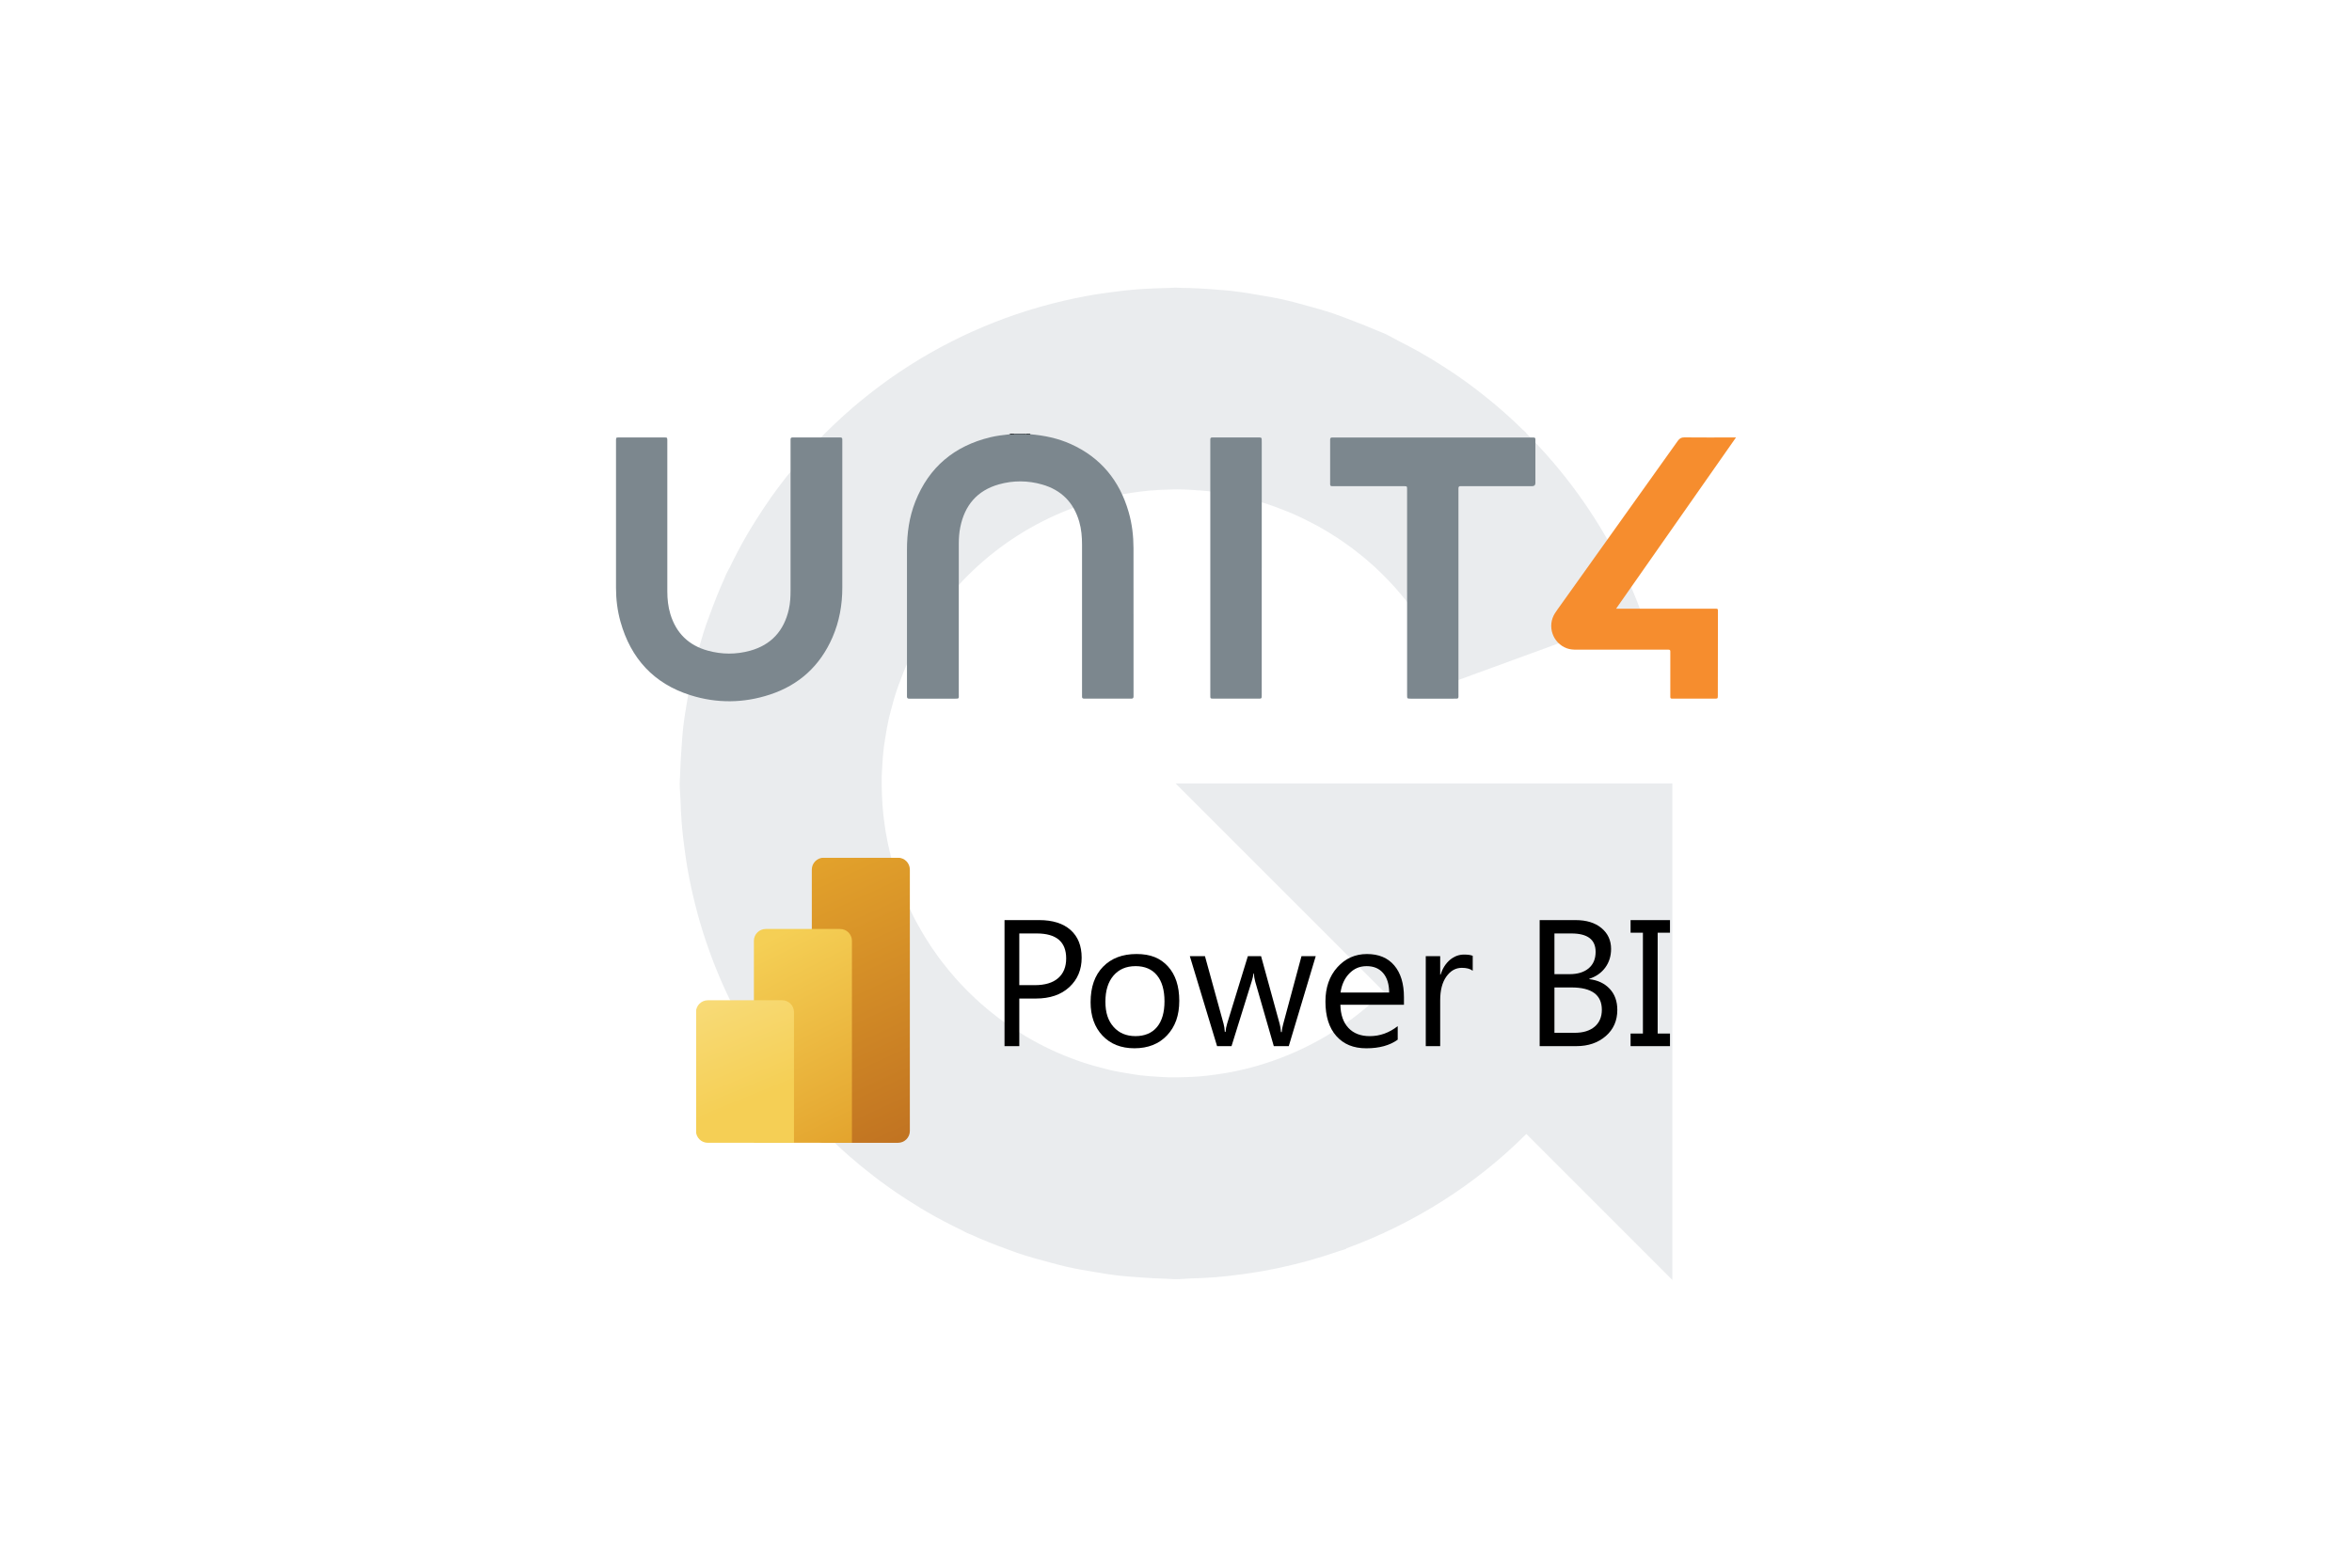
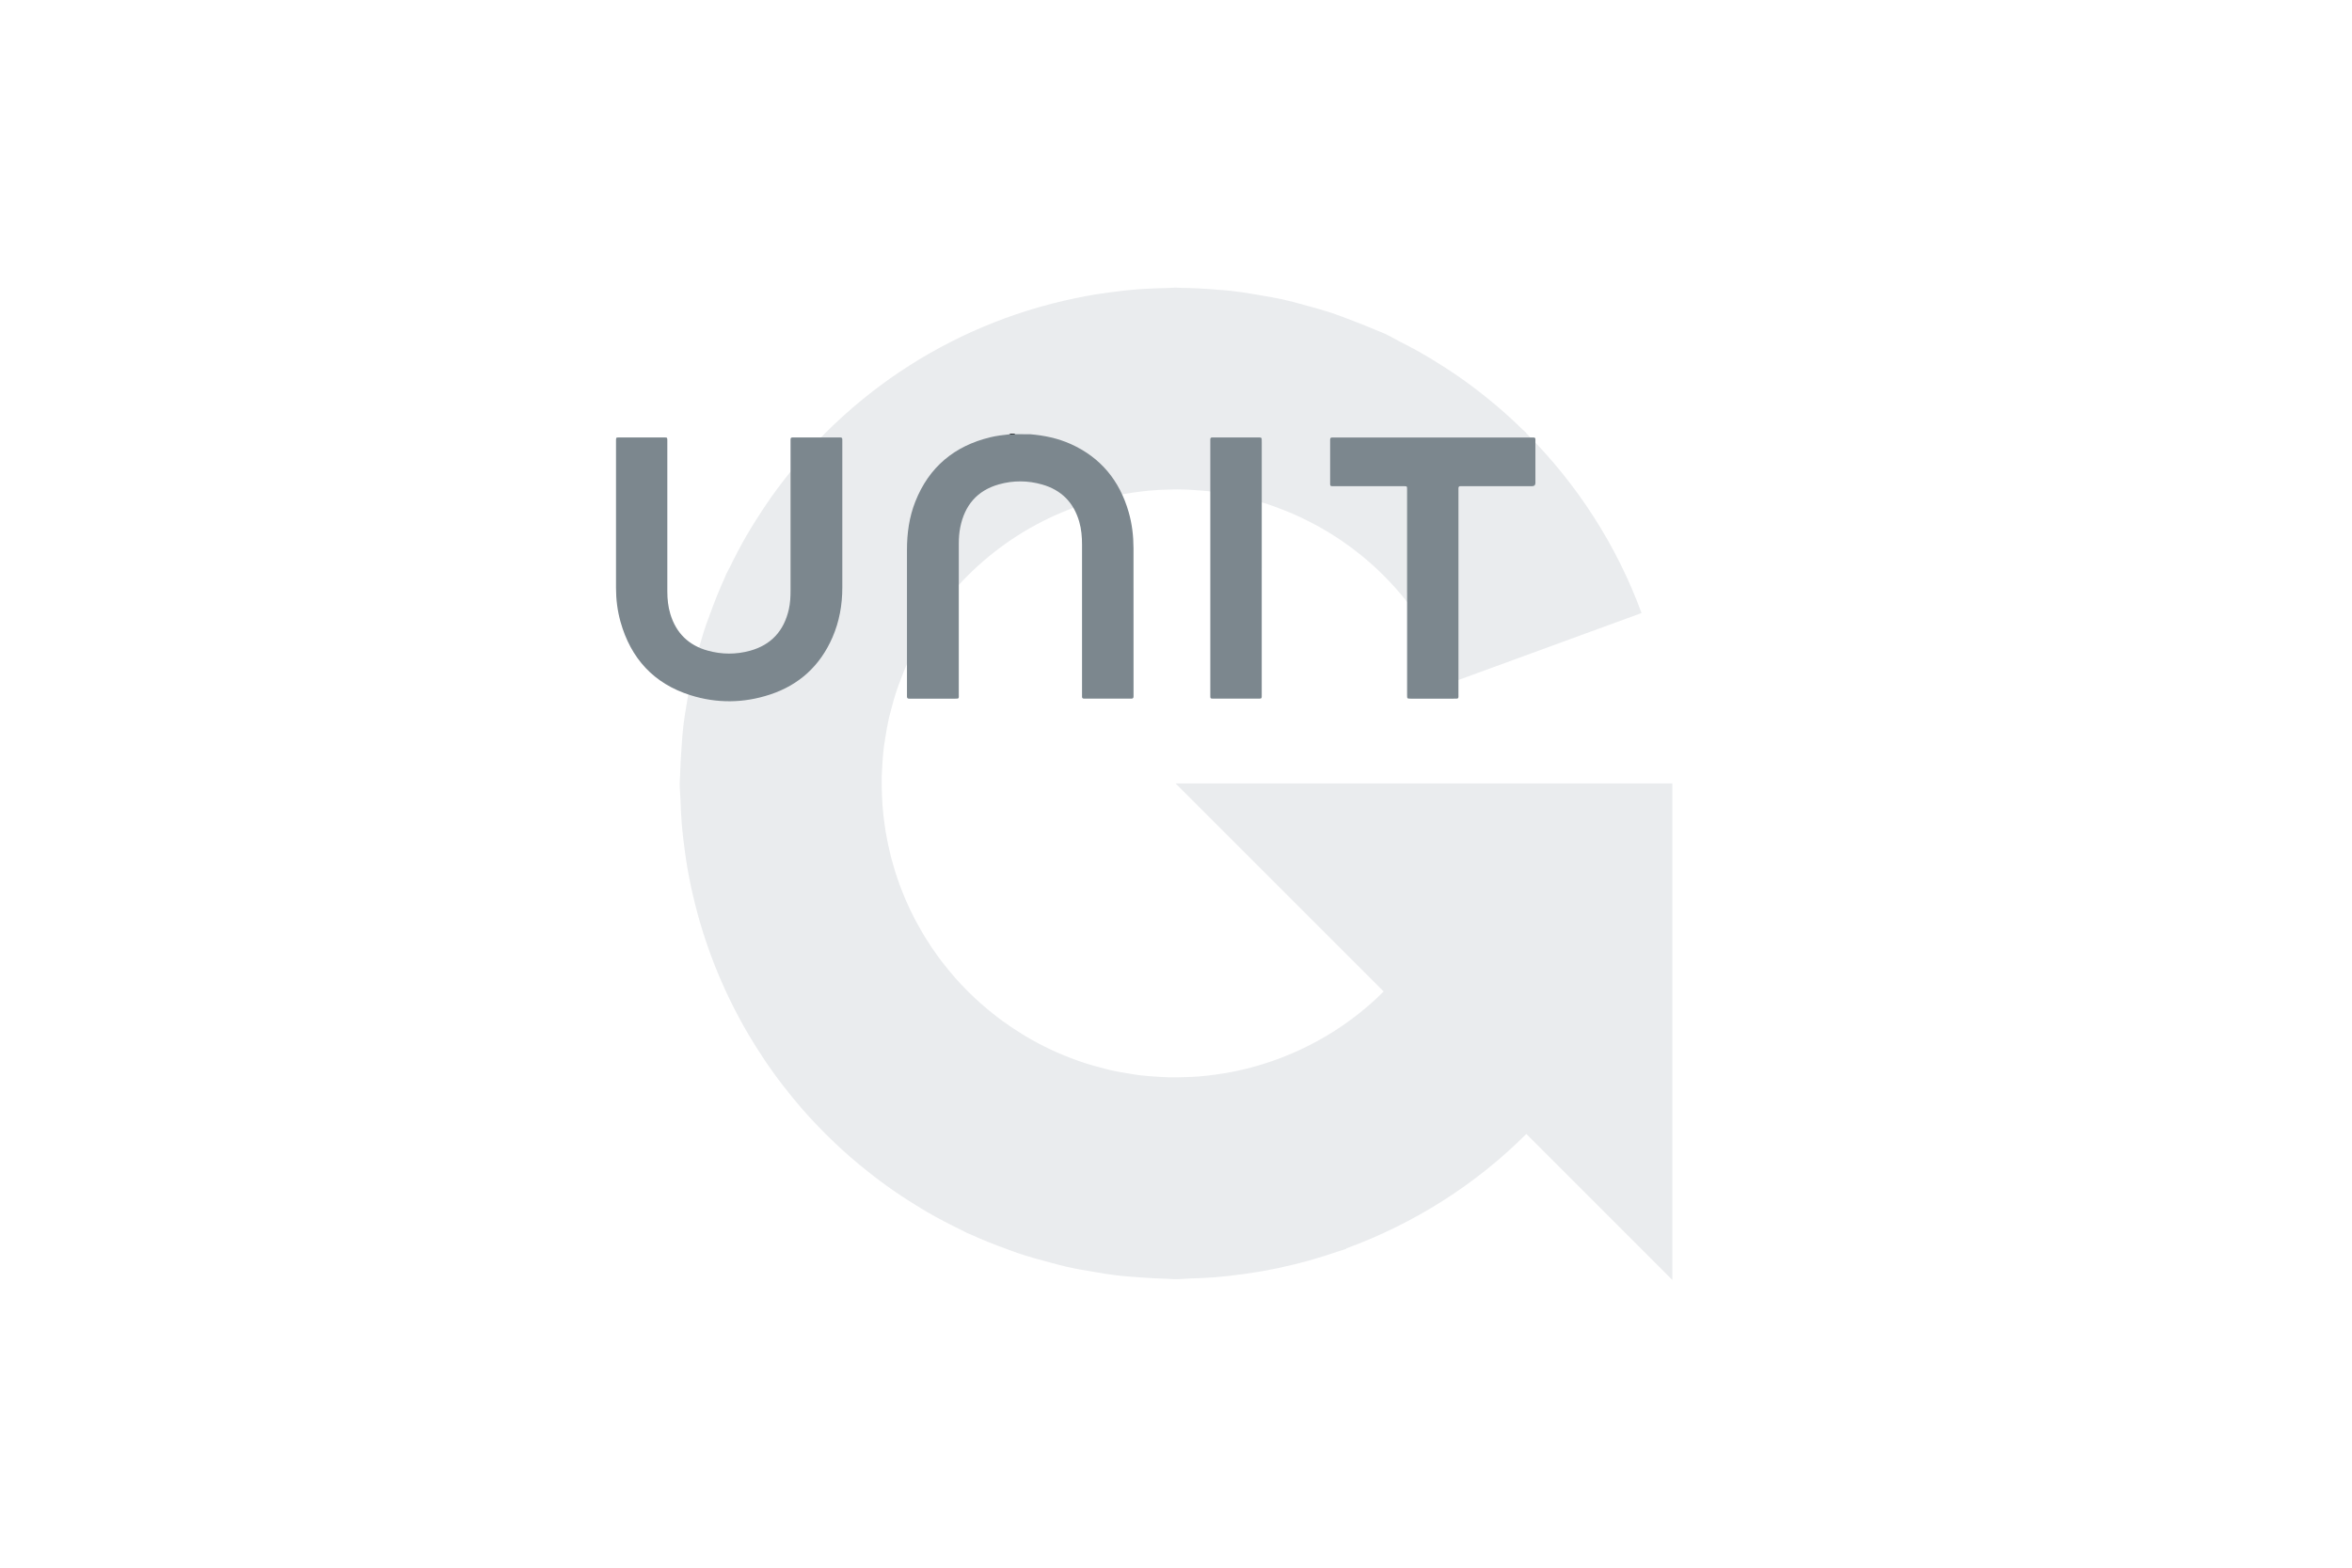
<svg xmlns="http://www.w3.org/2000/svg" viewBox="0 0 1200 800">
  <defs>
    <style>
      .cls-1 {
        fill: none;
      }

      .cls-2 {
        fill: #2c3e50;
        opacity: .1;
      }

      .cls-3 {
        clip-path: url(#clippath);
      }

      .cls-4 {
        mask: url(#mask);
      }

      .cls-5 {
        fill: #f68d2e;
      }

      .cls-6 {
        fill: #fff;
      }

      .cls-7 {
        fill: #7c878e;
      }

      .cls-8 {
        fill: #242729;
      }

      .cls-9 {
        fill: #202325;
      }

      .cls-10 {
        fill: #43484c;
      }

      .cls-11 {
        clip-path: url(#clippath-1);
      }

      .cls-12 {
        clip-path: url(#clippath-4);
      }

      .cls-13 {
        clip-path: url(#clippath-3);
      }

      .cls-14 {
        clip-path: url(#clippath-2);
      }

      .cls-15 {
        clip-path: url(#clippath-6);
      }

      .cls-16 {
        clip-path: url(#clippath-5);
      }

      .cls-17 {
        isolation: isolate;
      }

      .cls-18 {
        fill: url(#Naamloos_verloop_34);
      }

      .cls-19 {
        fill: url(#Naamloos_verloop_36);
      }

      .cls-20 {
        fill: url(#Naamloos_verloop_35);
      }
    </style>
    <clipPath id="clippath">
      <rect class="cls-1" x="271.04" y="413.08" width="665.05" height="194.72" />
    </clipPath>
    <clipPath id="clippath-1">
      <rect class="cls-1" x="271.04" y="413.08" width="665.05" height="194.72" />
    </clipPath>
    <clipPath id="clippath-2">
-       <rect class="cls-1" x="355.08" y="437.69" width="496.95" height="145.5" />
-     </clipPath>
+       </clipPath>
    <mask id="mask" x="329.58" y="418.77" width="189.67" height="184.43" maskUnits="userSpaceOnUse">
      <g>
        <rect x="329.58" y="418.77" width="189.67" height="184.43" />
        <g class="cls-17">
          <rect x="355.08" y="437.69" width="109.12" height="145.5" />
          <path class="cls-6" d="m458.14,437.69c3.35,0,6.07,2.72,6.07,6.07v133.36c0,3.35-2.72,6.07-6.07,6.07h-96.99c-3.35,0-6.06-2.71-6.06-6.06v-60.62c0-3.35,2.72-6.06,6.06-6.06h23.49v-30.31c0-3.35,2.71-6.06,6.06-6.06h23.49v-30.3c0-3.35,2.72-6.07,6.07-6.07h37.88Z" />
        </g>
      </g>
    </mask>
    <clipPath id="clippath-3">
-       <rect class="cls-1" x="329.58" y="418.77" width="189.67" height="184.43" />
-     </clipPath>
+       </clipPath>
    <clipPath id="clippath-4">
      <path class="cls-1" d="m420.26,437.69h37.88c3.35,0,6.07,2.72,6.07,6.07v133.36c0,3.35-2.72,6.07-6.07,6.07h-37.88c-3.35,0-6.07-2.72-6.07-6.07v-133.36c0-3.35,2.72-6.07,6.07-6.07Z" />
    </clipPath>
    <linearGradient id="Naamloos_verloop_36" data-name="Naamloos verloop 36" x1="4755.8" y1="683.26" x2="4756.8" y2="683.26" gradientTransform="translate(-102539.51 -716353.68) rotate(90) scale(150.72 -150.72)" gradientUnits="userSpaceOnUse">
      <stop offset="0" stop-color="#e2a12b" />
      <stop offset="1" stop-color="#c07221" />
    </linearGradient>
    <clipPath id="clippath-5">
      <path class="cls-1" d="m390.7,474.06c-3.35,0-6.06,2.71-6.06,6.06v103.06h0s50.02,0,50.02,0v-103.06c0-3.35-2.71-6.06-6.06-6.06h-37.89Z" />
    </clipPath>
    <linearGradient id="Naamloos_verloop_35" data-name="Naamloos verloop 35" x1="4751.03" y1="676.44" x2="4752.03" y2="676.44" gradientTransform="translate(-79483.32 -560668.6) rotate(90) scale(118.11 -118.11)" gradientUnits="userSpaceOnUse">
      <stop offset="0" stop-color="#f5cf55" />
      <stop offset="1" stop-color="#e2a12b" />
    </linearGradient>
    <clipPath id="clippath-6">
      <path class="cls-1" d="m361.15,510.44c-3.35,0-6.06,2.72-6.06,6.06v60.62c0,3.35,2.71,6.06,6.06,6.06h43.95v-66.69c0-3.35-2.71-6.06-6.06-6.06h-37.89Z" />
    </clipPath>
    <linearGradient id="Naamloos_verloop_34" data-name="Naamloos verloop 34" x1="4745.42" y1="656.41" x2="4746.42" y2="656.41" gradientTransform="translate(-50035.18 -363964.18) rotate(90) scale(76.8 -76.8)" gradientUnits="userSpaceOnUse">
      <stop offset="0" stop-color="#f9df84" />
      <stop offset="1" stop-color="#f5cf55" />
    </linearGradient>
  </defs>
  <g id="Laag_1" data-name="Laag 1">
    <path class="cls-2" d="m852.83,399.8h-253.02l106.15,106.15c-15.81,15.81-35.2,27.96-56.76,35.48-3.08,1.07-6.2,2.05-9.34,2.92-1.55.43-3.11.82-4.68,1.2-3.07.74-6.16,1.4-9.27,1.95-1.84.32-3.7.59-5.57.85-2.88.4-5.77.74-8.67.97-2.19.17-4.39.26-6.6.33-2.74.1-5.48.17-8.23.12-2.16-.04-4.29-.19-6.42-.32-2.96-.19-5.92-.38-8.88-.75-1.6-.19-3.16-.48-4.74-.72-3.51-.55-7.02-1.14-10.51-1.95-.92-.21-1.82-.48-2.74-.7-4.08-1.03-8.16-2.17-12.2-3.55-.42-.14-.83-.31-1.25-.46-4.39-1.55-8.75-3.29-13.06-5.28-.33-.15-.66-.32-.99-.47-4.22-1.98-8.3-4.14-12.24-6.46-.6-.35-1.18-.72-1.77-1.08-3.57-2.16-7.01-4.45-10.34-6.87-.86-.63-1.72-1.27-2.57-1.92-3-2.27-5.89-4.64-8.68-7.11-.95-.84-1.89-1.7-2.82-2.56-2.65-2.46-5.2-5.01-7.64-7.64-.84-.9-1.67-1.82-2.49-2.74-2.47-2.8-4.84-5.68-7.09-8.64-.6-.79-1.2-1.59-1.79-2.39-2.37-3.25-4.61-6.58-6.7-10-.34-.55-.68-1.11-1.01-1.67-2.2-3.71-4.26-7.51-6.13-11.39-.17-.34-.33-.68-.49-1.02-1.91-4.04-3.65-8.16-5.2-12.35-.11-.29-.22-.59-.32-.88-1.5-4.13-2.8-8.34-3.93-12.59-.14-.52-.27-1.04-.4-1.56-1.01-3.97-1.85-7.99-2.53-12.04-.17-.99-.31-1.99-.46-2.99-.54-3.62-.94-7.26-1.22-10.91-.11-1.54-.17-3.09-.23-4.64-.14-3.29-.22-6.58-.14-9.89.04-1.73.16-3.44.26-5.16.19-3.29.42-6.58.83-9.87.18-1.43.43-2.83.65-4.25.55-3.59,1.17-7.18,1.99-10.75.23-1.02.52-2.01.78-3.02.99-3.91,2.08-7.81,3.4-11.68.25-.75.55-1.48.81-2.22,1.43-3.98,3.01-7.94,4.79-11.85.38-.84.8-1.66,1.2-2.5,1.72-3.6,3.57-7.1,5.53-10.49.73-1.25,1.49-2.48,2.26-3.71,1.72-2.79,3.53-5.5,5.41-8.14,1.18-1.64,2.39-3.26,3.63-4.86,1.63-2.11,3.32-4.16,5.05-6.16,1.58-1.82,3.2-3.61,4.87-5.35,1.6-1.68,3.25-3.32,4.92-4.92,1.86-1.78,3.76-3.51,5.71-5.19,1.71-1.47,3.45-2.9,5.22-4.28,1.99-1.56,4.01-3.08,6.07-4.54,1.94-1.37,3.91-2.69,5.91-3.96,2-1.28,4.02-2.51,6.08-3.69,2.19-1.25,4.41-2.44,6.66-3.58,2.01-1.02,4.05-2.01,6.11-2.95,2.34-1.06,4.71-2.05,7.09-2.99,2.16-.85,4.34-1.65,6.54-2.39,2.28-.78,4.58-1.49,6.9-2.16,2.55-.73,5.13-1.4,7.74-1.99,1.96-.45,3.92-.87,5.9-1.24,3.2-.6,6.42-1.09,9.69-1.48,1.43-.18,2.87-.35,4.3-.48,3.91-.35,7.87-.55,11.86-.6.92-.01,1.83-.04,2.75-.04,4.31.03,8.58.26,12.8.65.78.07,1.55.11,2.32.2,4.08.44,8.09,1.09,12.06,1.84,1.01.19,2.01.35,3.02.56,3.59.76,7.11,1.71,10.61,2.73,1.38.4,2.76.76,4.13,1.2,3.16,1.01,6.24,2.19,9.3,3.4,1.6.63,3.2,1.24,4.79,1.94,3.03,1.33,5.99,2.78,8.92,4.29,1.38.71,2.76,1.42,4.11,2.16,3.21,1.79,6.34,3.7,9.4,5.71.83.55,1.67,1.09,2.49,1.65,3.39,2.33,6.69,4.79,9.88,7.39.41.33.81.66,1.21.99,3.39,2.82,6.65,5.78,9.78,8.89,15.76,15.66,27.8,34.38,35.28,54.84l96.65-35.34c-12.52-34.23-32.62-65.58-58.9-91.87l.08-.08c-.58-.58-1.23-1.08-1.81-1.65-4.52-4.44-9.22-8.7-14.11-12.82-1.52-1.28-3.05-2.53-4.6-3.77-4.58-3.68-9.29-7.21-14.16-10.59-2.25-1.56-4.54-3.05-6.84-4.55-4.33-2.8-8.73-5.51-13.28-8.07-3.17-1.79-6.42-3.44-9.67-5.1-2.61-1.32-5.07-2.84-7.75-4.09-1.51-.7-3.06-1.18-4.57-1.85-3.58-1.58-7.24-2.99-10.91-4.41-4.3-1.66-8.59-3.32-12.93-4.73-3.19-1.04-6.45-1.91-9.7-2.82-5.06-1.43-10.11-2.81-15.2-3.91-2.53-.55-5.11-.95-7.67-1.42-5.93-1.09-11.86-2.06-17.8-2.72-2.05-.23-4.13-.35-6.19-.52-6.47-.55-12.91-.92-19.36-.98-.79,0-1.56-.12-2.36-.12-1.41,0-2.78.19-4.19.21-6.08.11-12.13.37-18.15.92-2.95.26-5.85.62-8.77.98-5,.63-9.97,1.35-14.91,2.28-3.73.69-7.42,1.48-11.09,2.33-4.03.94-8.03,1.95-12.01,3.09-4.2,1.19-8.34,2.49-12.45,3.89-3.47,1.18-6.9,2.44-10.31,3.77-4.24,1.65-8.41,3.4-12.53,5.27-3.33,1.51-6.6,3.1-9.87,4.75-3.89,1.97-7.72,4.02-11.49,6.18-3.45,1.97-6.82,4.05-10.18,6.18-3.35,2.14-6.65,4.33-9.88,6.62-3.55,2.51-7.02,5.12-10.45,7.82-2.87,2.26-5.7,4.57-8.47,6.95-3.43,2.95-6.77,6-10.06,9.14-2.65,2.54-5.23,5.12-7.77,7.76-3.01,3.14-5.93,6.36-8.79,9.67-2.69,3.12-5.29,6.31-7.83,9.56-2.33,2.99-4.61,6.01-6.82,9.12-2.91,4.08-5.65,8.27-8.32,12.53-1.56,2.5-3.12,4.99-4.6,7.56-3.03,5.24-5.82,10.61-8.48,16.08-.61,1.27-1.36,2.42-1.95,3.71-.34.72-.56,1.47-.89,2.19-2.67,5.86-5.04,11.86-7.26,17.96-.71,1.96-1.48,3.9-2.15,5.86-1.9,5.66-3.52,11.43-5.02,17.25-.66,2.53-1.38,5.05-1.95,7.59-1.14,5.07-2.02,10.23-2.85,15.41-.54,3.33-1.12,6.66-1.53,9.99-.55,4.54-.86,9.13-1.16,13.74-.26,3.91-.52,7.82-.59,11.72-.03,1.66-.25,3.27-.25,4.94,0,2.95.34,5.82.44,8.75.13,3.65.26,7.3.55,10.93.4,5.19,1.01,10.3,1.72,15.4.39,2.73.77,5.46,1.25,8.17,1.01,5.83,2.23,11.57,3.63,17.26.48,1.94.97,3.87,1.49,5.8,1.67,6.16,3.56,12.2,5.68,18.16.55,1.56,1.12,3.11,1.7,4.65,2.28,6.04,4.76,11.96,7.48,17.77.75,1.61,1.53,3.21,2.32,4.81,2.72,5.52,5.62,10.92,8.72,16.2,1.14,1.94,2.31,3.85,3.5,5.75,2.98,4.78,6.09,9.45,9.38,14.01,1.63,2.28,3.32,4.51,5.03,6.73,3.15,4.07,6.39,8.04,9.77,11.91,2.09,2.4,4.24,4.75,6.43,7.07,3.4,3.6,6.89,7.1,10.49,10.49,2.33,2.2,4.7,4.36,7.13,6.48,3.92,3.43,7.95,6.72,12.09,9.9,2.25,1.73,4.5,3.44,6.82,5.1,4.78,3.44,9.7,6.68,14.73,9.78,1.87,1.15,3.71,2.31,5.62,3.41,5.8,3.38,11.76,6.49,17.85,9.41.94.45,1.79,1,2.74,1.44.53.25,1.08.41,1.62.65,6.25,2.86,12.66,5.4,19.17,7.75,1.63.59,3.25,1.23,4.89,1.79,5.83,1.96,11.77,3.63,17.78,5.18,2.44.63,4.87,1.33,7.31,1.88,4.98,1.12,10.05,1.98,15.14,2.81,3.51.57,7.01,1.18,10.52,1.6,4.2.5,8.45.78,12.71,1.07,4.35.3,8.69.58,13.03.66,1.45.02,2.86.22,4.32.22,2.59,0,5.1-.31,7.68-.39,4.32-.13,8.62-.3,12.9-.65,4.43-.36,8.8-.89,13.16-1.47,3.6-.49,7.18-1,10.75-1.64,4.89-.87,9.71-1.9,14.5-3.05,2.99-.72,5.96-1.47,8.92-2.29,5.04-1.4,10-2.96,14.9-4.66,1.38-.48,2.81-.8,4.18-1.31l-.07-.2c34.85-12.77,66.25-32.72,91.99-58.46l74.5,74.5v-253.42h-.4Z" />
    <g>
-       <path class="cls-10" d="m517.82,221.27h5.58c.12.24.09.45-.08.66-1.81.88-3.62.88-5.42,0-.17-.2-.19-.42-.08-.66Z" />
      <path class="cls-9" d="m517.82,221.27c-.02.1-.03.2-.03.3-.85,1.07-1.71,1.05-2.58.04,0-.11,0-.23.01-.34h2.6Z" />
-       <path class="cls-8" d="m523.42,221.59c-.01-.11-.02-.21-.02-.32h2.23c0,.11.01.22.02.33-.75.83-1.49.83-2.22-.01Z" />
      <path class="cls-7" d="m523.42,221.59c.74,0,1.48,0,2.22.01,7.15.61,14.11,2.04,20.68,5,15.27,6.89,24.88,18.64,29.5,34.61,1.76,6.06,2.49,12.27,2.5,18.56.04,24.87.02,49.74.02,74.61,0,.31-.02.62,0,.93.06.87-.35,1.26-1.21,1.21-.37-.02-.74,0-1.12,0-7.19,0-14.38,0-21.58,0-.5,0-.99-.01-1.49-.02-.61-.02-.88-.34-.88-.94,0-.56,0-1.12,0-1.67,0-25.3,0-50.61,0-75.91,0-3.99-.32-7.92-1.43-11.77-2.83-9.79-9.12-16.16-18.91-18.96-7.31-2.09-14.72-2.14-22.03-.09-11.14,3.12-17.51,10.71-19.76,21.91-.55,2.74-.75,5.52-.75,8.32.01,25.55.01,51.1,0,76.66,0,2.66.36,2.48-2.51,2.49-7.13,0-14.26,0-21.39,0-.43,0-.87-.03-1.3,0-.99.07-1.33-.43-1.24-1.35.03-.31,0-.62,0-.93,0-24.56,0-49.12,0-73.68,0-8.44,1.13-16.71,4.25-24.59,6.98-17.65,19.93-28.42,38.28-32.85,3.26-.79,6.59-1.16,9.91-1.53.86.14,1.72,0,2.58-.04,1.88,0,3.76.01,5.64.02Z" />
      <path class="cls-7" d="m340.47,265.72c0,12.03-.01,24.06,0,36.09,0,3.92.41,7.8,1.55,11.57,2.94,9.68,9.32,15.93,19.03,18.63,7.19,2,14.49,2.04,21.68.05,10.81-2.99,17.26-10.22,19.73-21.09.72-3.16.88-6.38.88-9.61,0-25.18,0-50.36,0-75.54,0-2.85-.26-2.58,2.61-2.59,7.13,0,14.26,0,21.39,0,.5,0,.99.01,1.49.01.61,0,.91.3.91.91,0,.43.01.87.01,1.3,0,24.81,0,49.61,0,74.42,0,8.78-1.51,17.29-5.01,25.36-6.28,14.46-16.94,24.29-31.9,29.21-13.45,4.43-27.12,4.57-40.61.31-18.67-5.9-30.38-18.71-35.65-37.47-1.58-5.64-2.29-11.42-2.29-17.28,0-24.87,0-49.74,0-74.61,0-.25,0-.5,0-.74.05-1.36.05-1.41,1.33-1.41,7.81-.02,15.62-.02,23.44,0,1.34,0,1.35.06,1.41,1.35.02.5,0,.99,0,1.49,0,13.21,0,26.42,0,39.63Z" />
      <path class="cls-7" d="m717.9,302.21c0-17.11,0-34.22,0-51.34,0-.25,0-.5,0-.74,0-2.12.12-2.03-2.02-2.03-11.59,0-23.18,0-34.77,0-.5,0-.99-.02-1.49,0-.72.03-1-.34-.98-1.02.01-.37,0-.74,0-1.12,0-6.82,0-13.64,0-20.46,0-.37.02-.74,0-1.12-.03-.77.29-1.17,1.09-1.13.43.02.87,0,1.3,0,33.28,0,66.57,0,99.85,0,2.87,0,2.48-.13,2.49,2.5.02,6.63,0,13.27,0,19.9,0,.31,0,.62,0,.93q-.04,1.48-1.6,1.51c-.43,0-.87,0-1.3,0-11.28,0-22.56,0-33.84,0-.43,0-.87.03-1.3,0-.87-.07-1.27.29-1.22,1.18.03.56,0,1.12,0,1.67,0,34.29,0,68.57,0,102.86,0,2.99.36,2.72-2.64,2.73-7,.01-14.01,0-21.01,0-.25,0-.5,0-.74,0-1.8-.02-1.81-.02-1.81-1.87,0-17.48,0-34.97,0-52.45Z" />
-       <path class="cls-5" d="m885.71,223.24c-20.5,29.28-40.73,58.18-61.19,87.4h2.34c15.81,0,31.61,0,47.42,0,2.39,0,2.23-.33,2.22,2.15-.02,13.95-.04,27.9-.06,41.85,0,.19,0,.37,0,.56-.05,1.28-.05,1.28-1.4,1.32-.62.02-1.24,0-1.86,0-6.2,0-12.4,0-18.6,0-.5,0-.99-.02-1.49,0-.61.02-.92-.24-.89-.87.02-.43,0-.87,0-1.3,0-6.88,0-13.76,0-20.65,0-.43-.02-.87,0-1.3.02-.65-.33-.88-.92-.87-.5,0-.99,0-1.49,0-15.12,0-30.25,0-45.37,0-1.68,0-3.34-.1-4.94-.67-7.3-2.63-10.3-11.37-6.14-17.93.86-1.36,1.84-2.65,2.77-3.96,19.98-28,39.98-55.99,59.92-84.01.88-1.24,1.76-1.77,3.32-1.76,8,.08,15.99.04,23.99.04.61,0,1.22,0,2.37,0Z" />
      <path class="cls-7" d="m643.74,289.73c0,21.39,0,42.78,0,64.16,0,2.87.26,2.63-2.57,2.63-7.13.01-14.25,0-21.38,0-.5,0-.99-.01-1.49-.03-.53-.01-.78-.29-.79-.82,0-.43-.01-.87-.01-1.3,0-43.02,0-86.05,0-129.07,0-.31.02-.62,0-.93-.05-.76.24-1.18,1.06-1.14.31.02.62,0,.93,0,7.44,0,14.87,0,22.31,0,.37,0,.74,0,1.11.02.52.02.79.31.81.82.02.62.03,1.24.03,1.86,0,21.26,0,42.53,0,63.79Z" />
    </g>
  </g>
  <g id="Laag_5" data-name="Laag 5">
    <g class="cls-3">
      <g class="cls-11">
        <g class="cls-14">
          <g class="cls-4">
            <g class="cls-13">
              <g class="cls-12">
                <rect class="cls-19" x="386.19" y="433.88" width="106.01" height="153.12" transform="translate(-172.54 228.98) rotate(-24.58)" />
              </g>
              <g class="cls-16">
                <rect class="cls-20" x="362.88" y="468.64" width="93.54" height="119.97" transform="translate(-193.16 239.01) rotate(-26.57)" />
              </g>
              <g class="cls-15">
                <rect class="cls-18" x="343.17" y="503.68" width="73.84" height="86.27" transform="translate(-178.76 184.66) rotate(-22.25)" />
              </g>
            </g>
          </g>
          <path d="m520.05,509.55v24.32h-7.54v-64.34h17.68c6.88,0,12.21,1.68,16,5.03,3.78,3.35,5.68,8.08,5.68,14.18s-2.1,11.1-6.3,14.99c-4.2,3.89-9.88,5.83-17.03,5.83h-8.48Zm0-33.2v26.38h7.9c5.2,0,9.18-1.19,11.91-3.57,2.74-2.38,4.11-5.74,4.11-10.07,0-8.49-5.02-12.74-15.08-12.74h-8.84Z" />
          <path d="m578.78,534.94c-6.79,0-12.21-2.15-16.27-6.44-4.05-4.29-6.08-9.98-6.08-17.07,0-7.72,2.11-13.74,6.33-18.08,4.22-4.34,9.92-6.51,17.1-6.51s12.2,2.11,16.04,6.33c3.84,4.22,5.77,10.07,5.77,17.54s-2.07,13.2-6.21,17.61c-4.14,4.41-9.7,6.62-16.67,6.62m.54-41.91c-4.73,0-8.46,1.61-11.22,4.82-2.75,3.22-4.13,7.65-4.13,13.3s1.39,9.74,4.17,12.88c2.78,3.14,6.51,4.71,11.17,4.71s8.41-1.54,10.97-4.62c2.56-3.08,3.84-7.46,3.84-13.15s-1.28-10.17-3.84-13.28c-2.56-3.11-6.21-4.67-10.97-4.67" />
          <path d="m671.3,487.92l-13.77,45.95h-7.63l-9.47-32.89c-.36-1.26-.6-2.68-.72-4.26h-.18c-.09,1.08-.4,2.47-.94,4.17l-10.27,32.98h-7.36l-13.91-45.95h7.72l9.51,34.55c.3,1.05.51,2.42.63,4.13h.36c.09-1.31.36-2.72.81-4.22l10.59-34.46h6.73l9.51,34.64c.3,1.11.52,2.48.67,4.13h.36c.06-1.17.31-2.54.76-4.13l9.33-34.64h7.27Z" />
          <path d="m716.3,512.73h-32.44c.12,5.11,1.49,9.06,4.13,11.85,2.63,2.78,6.25,4.17,10.86,4.17,5.17,0,9.93-1.7,14.27-5.11v6.91c-4.04,2.93-9.38,4.4-16.02,4.4s-11.59-2.09-15.3-6.26c-3.71-4.17-5.56-10.04-5.56-17.61,0-7.15,2.03-12.97,6.08-17.48,4.05-4.5,9.09-6.75,15.1-6.75s10.66,1.94,13.95,5.83c3.29,3.89,4.93,9.29,4.93,16.2v3.86Zm-7.54-6.24c-.03-4.25-1.05-7.55-3.07-9.92-2.02-2.36-4.82-3.54-8.41-3.54s-6.42,1.24-8.84,3.72c-2.42,2.48-3.92,5.73-4.49,9.74h24.81Z" />
          <path d="m751.39,495.37c-1.29-.99-3.14-1.48-5.56-1.48-3.14,0-5.77,1.48-7.88,4.44-2.11,2.96-3.16,7-3.16,12.12v23.42h-7.36v-45.95h7.36v9.47h.18c1.05-3.23,2.65-5.75,4.8-7.56,2.15-1.81,4.56-2.71,7.22-2.71,1.91,0,3.38.21,4.4.63v7.63Z" />
          <path d="m785.54,533.87v-64.34h18.31c5.56,0,9.98,1.36,13.24,4.08,3.26,2.72,4.89,6.27,4.89,10.63,0,3.65-.99,6.82-2.96,9.51-1.97,2.69-4.7,4.61-8.17,5.74v.18c4.34.51,7.81,2.15,10.41,4.91,2.6,2.77,3.9,6.36,3.9,10.79,0,5.5-1.97,9.96-5.92,13.37-3.95,3.41-8.93,5.11-14.94,5.11h-18.76Zm7.54-57.52v20.77h7.72c4.13,0,7.37-.99,9.74-2.98,2.36-1.99,3.55-4.79,3.55-8.41,0-6.25-4.11-9.38-12.34-9.38h-8.66Zm0,27.55v23.15h10.23c4.43,0,7.86-1.05,10.3-3.14,2.44-2.09,3.66-4.97,3.66-8.61,0-7.6-5.18-11.4-15.52-11.4h-8.66Z" />
          <polygon points="852.04 469.52 852.04 475.98 845.75 475.98 845.75 527.41 852.04 527.41 852.04 533.87 831.93 533.87 831.93 527.41 838.22 527.41 838.22 475.98 831.93 475.98 831.93 469.52 852.04 469.52" />
        </g>
      </g>
    </g>
  </g>
</svg>